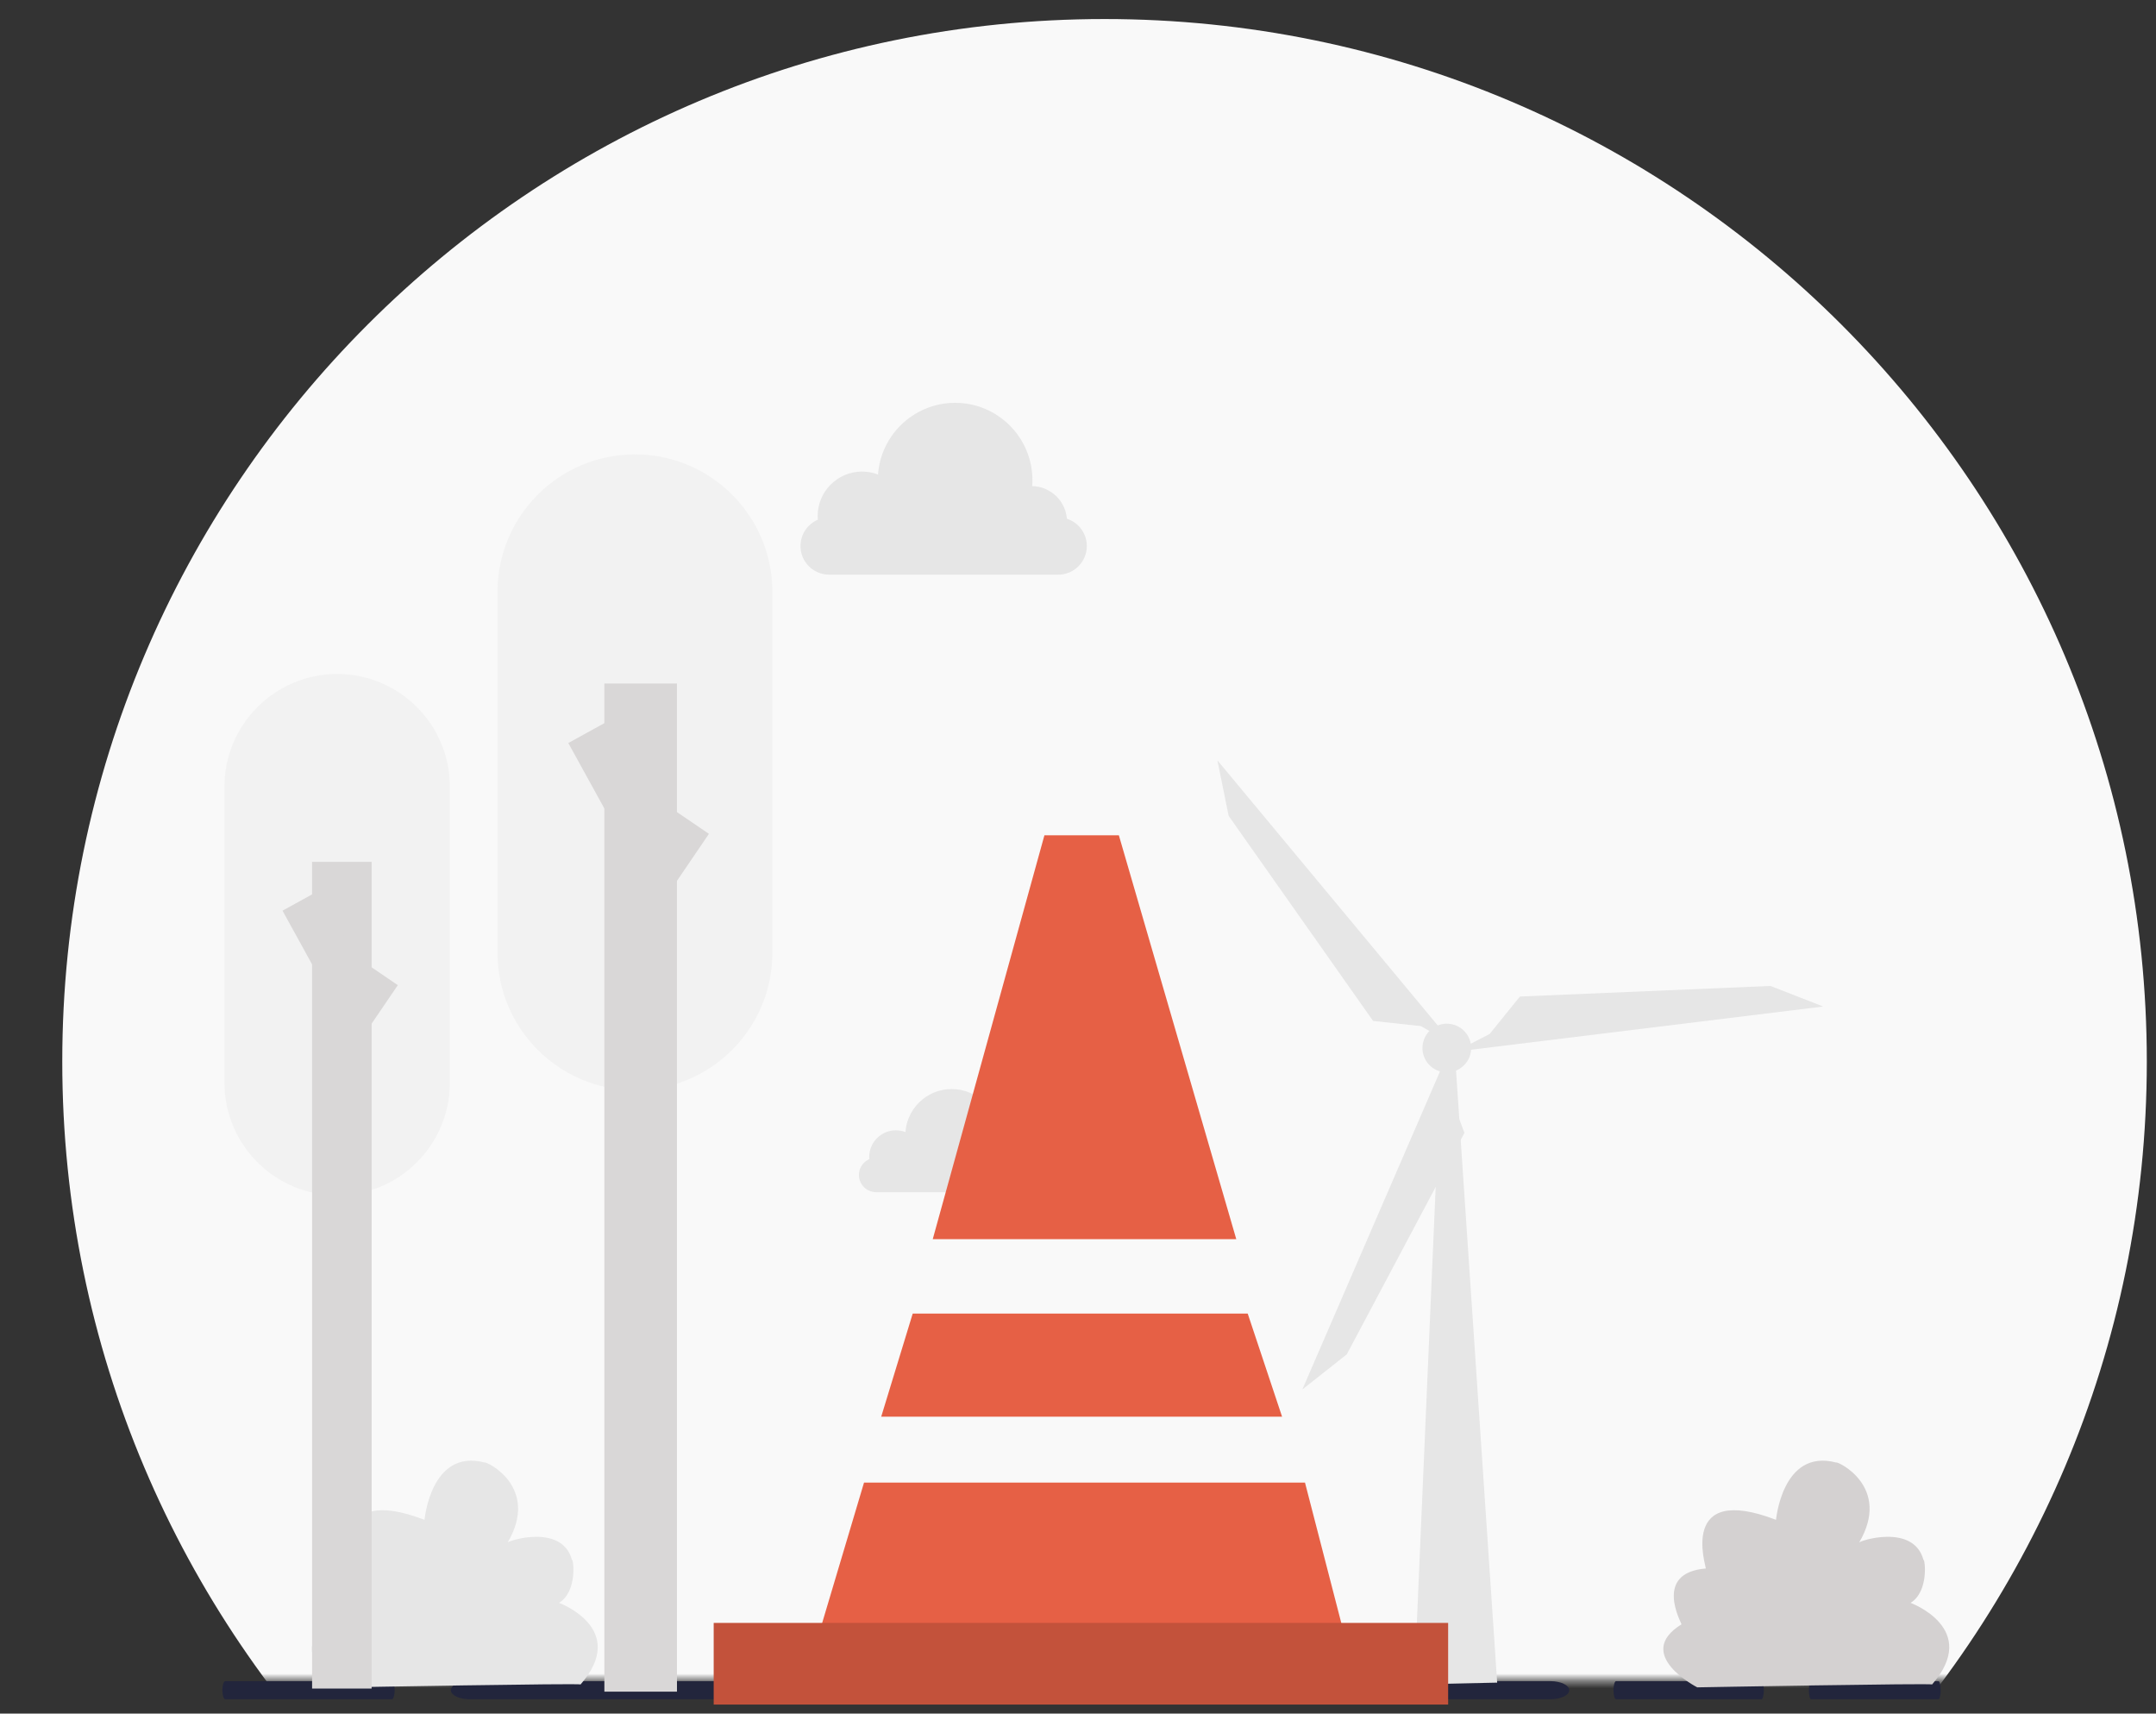
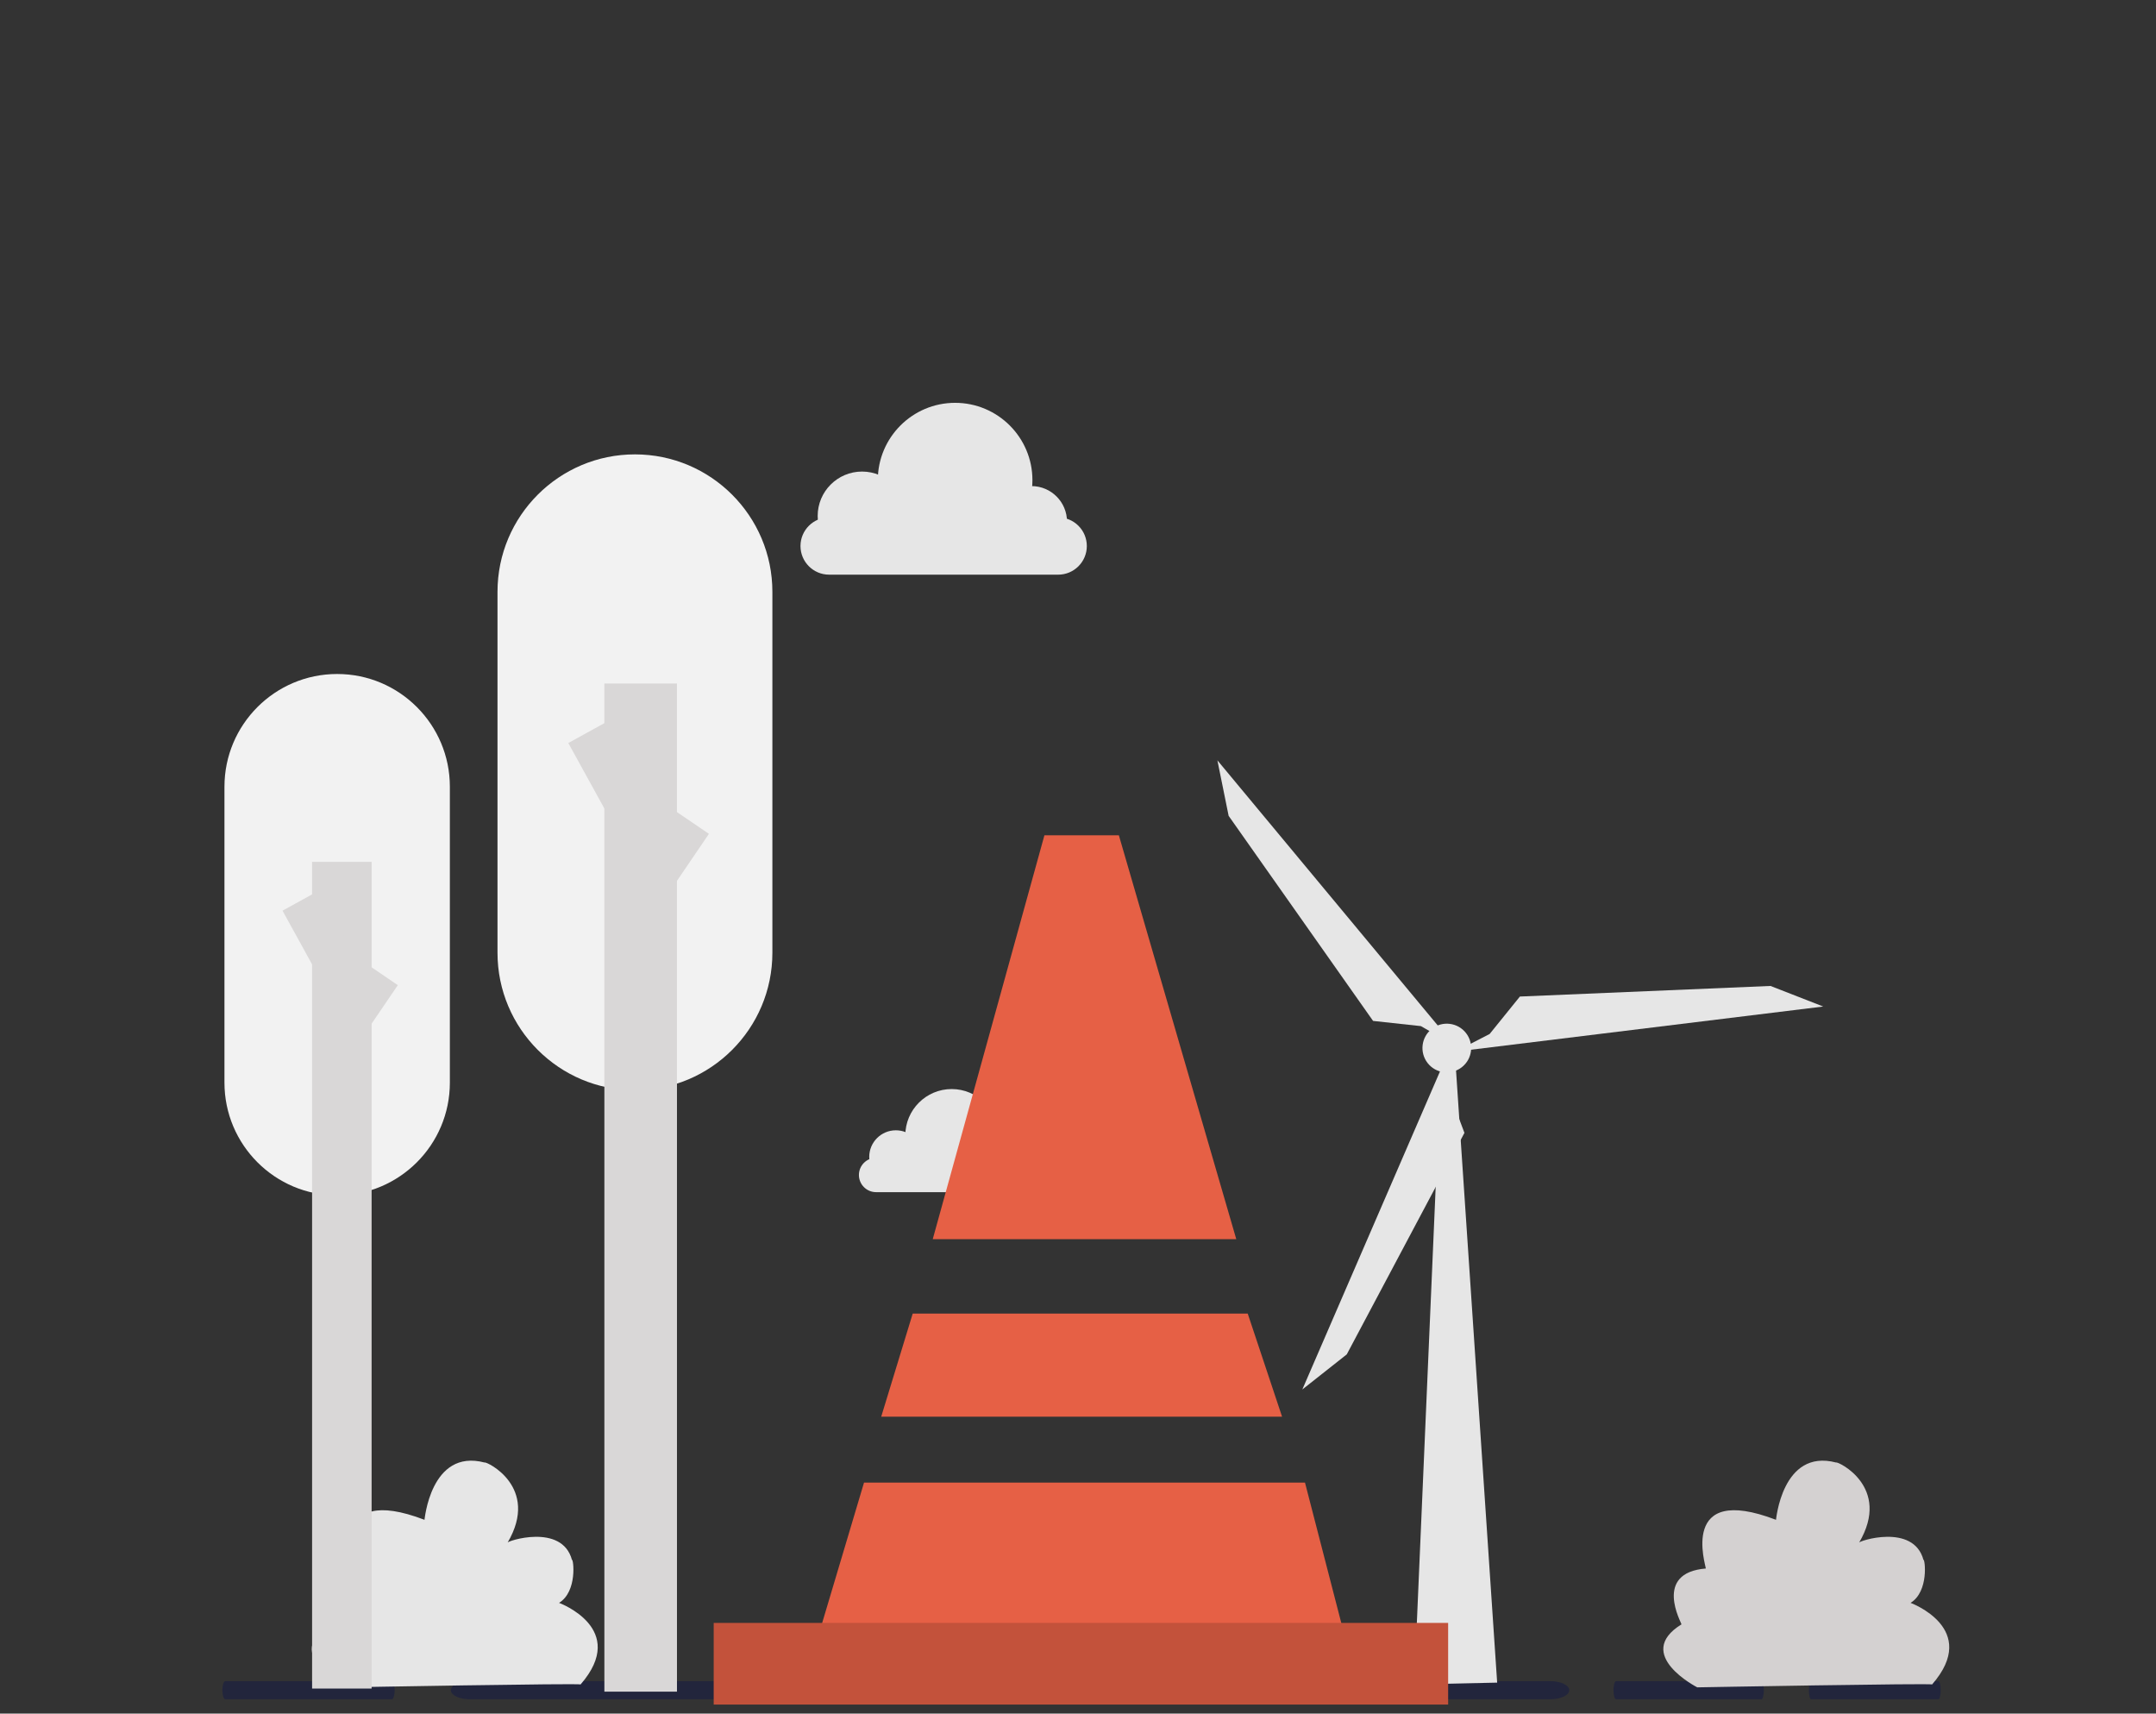
<svg xmlns="http://www.w3.org/2000/svg" width="297" height="236" viewBox="0 0 297 236" fill="none">
  <rect x="0" y="0" width="297" height="236" fill="#333333" stroke="none" />
  <g clip-path="url(#clip0_1073_17706)">
    <mask id="mask0_1073_17706" style="mask-type:alpha" maskUnits="userSpaceOnUse" x="-8" y="-17" width="311" height="249">
-       <path d="M302.045 -16.311V231.4H-7.199V-16.311H302.045Z" fill="#E8E8E8" />
-     </mask>
+       </mask>
    <g mask="url(#mask0_1073_17706)">
      <path d="M152.156 2.622C231.396 2.622 295.734 66.96 295.734 146.2C295.734 225.441 231.396 289.778 152.156 289.778C72.915 289.778 8.578 225.441 8.578 146.2C8.578 66.96 72.915 2.622 152.156 2.622Z" fill="#F9F9F9" />
    </g>
    <mask id="mask1_1073_17706" style="mask-type:luminance" maskUnits="userSpaceOnUse" x="8" y="85" width="257" height="256">
      <path d="M8.508 85.14H264.108V340.74H8.508V85.14Z" fill="white" />
    </mask>
    <g mask="url(#mask1_1073_17706)">
      <g opacity="0.999">
        <path d="M141.987 161.82C141.987 163.126 140.926 164.187 139.62 164.187H120.687C119.381 164.187 118.32 163.126 118.32 161.82C118.32 160.514 119.381 159.454 120.687 159.454H139.62C140.926 159.454 141.987 160.514 141.987 161.82Z" fill="#E6E6E6" />
        <path d="M123.409 155.667C125.433 155.667 127.077 157.311 127.077 159.335C127.077 161.36 125.433 163.003 123.409 163.003C121.384 163.003 119.74 161.36 119.74 159.335C119.74 157.311 121.384 155.667 123.409 155.667Z" fill="#E6E6E6" />
        <path d="M137.413 156.868C139.033 156.868 140.348 158.183 140.348 159.803C140.348 161.422 139.033 162.737 137.413 162.737C135.794 162.737 134.479 161.422 134.479 159.803C134.479 158.183 135.794 156.868 137.413 156.868Z" fill="#E6E6E6" />
        <path d="M131.101 149.987C134.628 149.987 137.491 152.85 137.491 156.377C137.491 159.903 134.628 162.767 131.101 162.767C127.574 162.767 124.711 159.903 124.711 156.377C124.711 152.85 127.574 149.987 131.101 149.987Z" fill="#E6E6E6" />
      </g>
    </g>
    <path d="M54.37 232.781C54.37 233.471 54.19 234.031 53.968 234.031H31.035C30.813 234.031 30.633 233.471 30.633 232.781C30.633 232.091 30.813 231.53 31.035 231.53H53.968C54.19 231.53 54.37 232.091 54.37 232.781Z" fill="#22253C" />
    <path d="M242.98 232.781C242.98 233.471 242.823 234.031 242.629 234.031H222.619C222.425 234.031 222.268 233.471 222.268 232.781C222.268 232.091 222.425 231.53 222.619 231.53H242.629C242.823 231.53 242.98 232.091 242.98 232.781Z" fill="#22253C" />
    <path d="M267.34 232.781C267.34 233.471 267.202 234.031 267.032 234.031H249.495C249.325 234.031 249.188 233.471 249.188 232.781C249.188 232.091 249.325 231.53 249.495 231.53H267.032C267.202 231.53 267.34 232.091 267.34 232.781Z" fill="#22253C" />
    <path d="M216.171 232.781C216.171 233.471 215.001 234.031 213.56 234.031H64.721C63.279 234.031 62.109 233.471 62.109 232.781C62.109 232.091 63.279 231.53 64.721 231.53H213.56C215.001 231.53 216.171 232.091 216.171 232.781Z" fill="#22253C" />
    <path d="M66.759 201.422C59.264 199.45 58.476 209.508 58.476 209.311C45.065 204.183 48.812 215.622 48.812 216.017C41.514 216.608 45.459 223.511 45.459 223.708C38.753 227.85 47.628 232.386 47.628 232.386C47.628 232.386 80.17 231.794 79.973 231.992C86.678 224.3 77.014 220.75 77.014 220.75C79.578 219.172 78.987 214.636 78.79 214.833C77.409 209.706 69.717 212.269 69.915 212.467C74.451 204.775 66.956 201.225 66.759 201.422Z" fill="#E6E6E6" />
    <path d="M106.4 81.511V131.211C106.4 141.661 97.916 150.145 87.466 150.145C77.017 150.145 68.533 141.661 68.533 131.211V81.511C68.533 71.062 77.017 62.578 87.466 62.578C97.916 62.578 106.4 71.062 106.4 81.511Z" fill="#F2F2F2" />
    <path d="M88.256 232.978V94.133" stroke="#D9D7D7" stroke-width="10" />
    <path d="M88.059 122.731L94.764 112.87" stroke="#D9D7D7" stroke-width="7" />
    <path d="M81.353 100.642L88.848 114.25" stroke="#D9D7D7" stroke-width="7" />
    <path d="M61.971 108.349V149.103C61.971 157.671 55.014 164.628 46.445 164.628C37.877 164.628 30.92 157.671 30.92 149.103V108.349C30.92 99.781 37.877 92.824 46.445 92.824C55.014 92.824 61.971 99.781 61.971 108.349Z" fill="#F2F2F2" />
    <path d="M47.092 232.552V118.699" stroke="#D9D7D7" stroke-width="8.2" />
    <path d="M46.93 142.149L52.428 134.063" stroke="#D9D7D7" stroke-width="5.74" />
    <path d="M41.432 124.036L47.577 135.195" stroke="#D9D7D7" stroke-width="5.74" />
    <mask id="mask2_1073_17706" style="mask-type:luminance" maskUnits="userSpaceOnUse" x="0" y="35" width="269" height="269">
      <path d="M0.484 35.172H268.864V303.552H0.484V35.172Z" fill="white" />
    </mask>
    <g mask="url(#mask2_1073_17706)">
      <path d="M200.464 145.754H198.538L194.811 231.984L206.242 231.735L200.464 145.754Z" fill="#E6E6E6" />
      <mask id="mask3_1073_17706" style="mask-type:luminance" maskUnits="userSpaceOnUse" x="-25" y="15" width="378" height="378">
        <path d="M-24.656 180.944L186.683 15.524L352.102 226.863L140.763 392.283L-24.656 180.944Z" fill="white" />
      </mask>
      <g mask="url(#mask3_1073_17706)">
        <path d="M197.237 141.696C198.695 140.554 200.806 140.812 201.947 142.27C203.088 143.728 202.831 145.838 201.373 146.979C199.915 148.12 197.805 147.863 196.663 146.405C195.522 144.947 195.779 142.837 197.237 141.696Z" fill="#E6E6E6" />
        <path d="M209.375 137.245L205.206 142.401L200.484 144.835L251.16 138.62L243.894 135.787L209.375 137.245Z" fill="#E6E6E6" />
        <path d="M189.148 140.602L195.74 141.319L200.341 143.974L167.702 104.714L169.25 112.358L189.148 140.602Z" fill="#E6E6E6" />
        <path d="M201.733 156.019L199.395 149.814L199.685 144.51L179.402 191.363L185.522 186.53L201.733 156.019Z" fill="#E6E6E6" />
      </g>
    </g>
    <path d="M179.768 204.183L119.024 204.184L112.318 226.667L185.685 227.061L179.768 204.183Z" fill="#E66045" />
    <path d="M199.489 223.511L199.49 234.753L98.314 234.753L98.314 223.511L199.489 223.511Z" fill="#C3523B" />
    <path d="M171.88 180.911L125.73 180.911L121.391 195.111L176.613 195.111L171.88 180.911Z" fill="#E66045" />
    <path d="M154.129 115.039L143.874 115.039L128.491 170.656L170.302 170.656L154.129 115.039Z" fill="#E66045" />
    <path d="M252.937 201.422C245.442 199.45 244.653 209.508 244.653 209.311C231.242 204.183 234.989 215.622 234.989 216.017C227.692 216.608 231.637 223.511 231.637 223.708C224.931 227.85 233.806 232.386 233.806 232.386C233.806 232.386 266.348 231.794 266.151 231.992C272.856 224.3 263.192 220.75 263.192 220.75C265.756 219.172 265.165 214.636 264.967 214.833C263.587 209.706 255.895 212.269 256.092 212.467C260.628 204.775 253.134 201.225 252.937 201.422Z" fill="#D4D1D1" />
    <g opacity="0.997">
      <path d="M149.716 75.2C149.716 77.377 147.948 79.144 145.771 79.144H114.216C112.039 79.144 110.271 77.377 110.271 75.2C110.271 73.023 112.039 71.256 114.216 71.256H145.771C147.948 71.256 149.716 73.023 149.716 75.2Z" fill="#E6E6E6" />
      <path d="M118.753 64.944C122.127 64.944 124.866 67.684 124.866 71.058C124.866 74.433 122.127 77.172 118.753 77.172C115.378 77.172 112.639 74.433 112.639 71.058C112.639 67.684 115.378 64.944 118.753 64.944Z" fill="#E6E6E6" />
      <path d="M142.094 66.946C144.794 66.946 146.985 69.138 146.985 71.837C146.985 74.537 144.794 76.728 142.094 76.728C139.395 76.728 137.203 74.537 137.203 71.837C137.203 69.138 139.395 66.946 142.094 66.946Z" fill="#E6E6E6" />
      <path d="M131.572 55.478C137.45 55.478 142.222 60.25 142.222 66.128C142.222 72.005 137.45 76.778 131.572 76.778C125.694 76.778 120.922 72.005 120.922 66.128C120.922 60.25 125.694 55.478 131.572 55.478Z" fill="#E6E6E6" />
    </g>
  </g>
  <defs>
    <clipPath id="clip0_1073_17706">
      <rect width="297" height="236" fill="white" />
    </clipPath>
  </defs>
</svg>